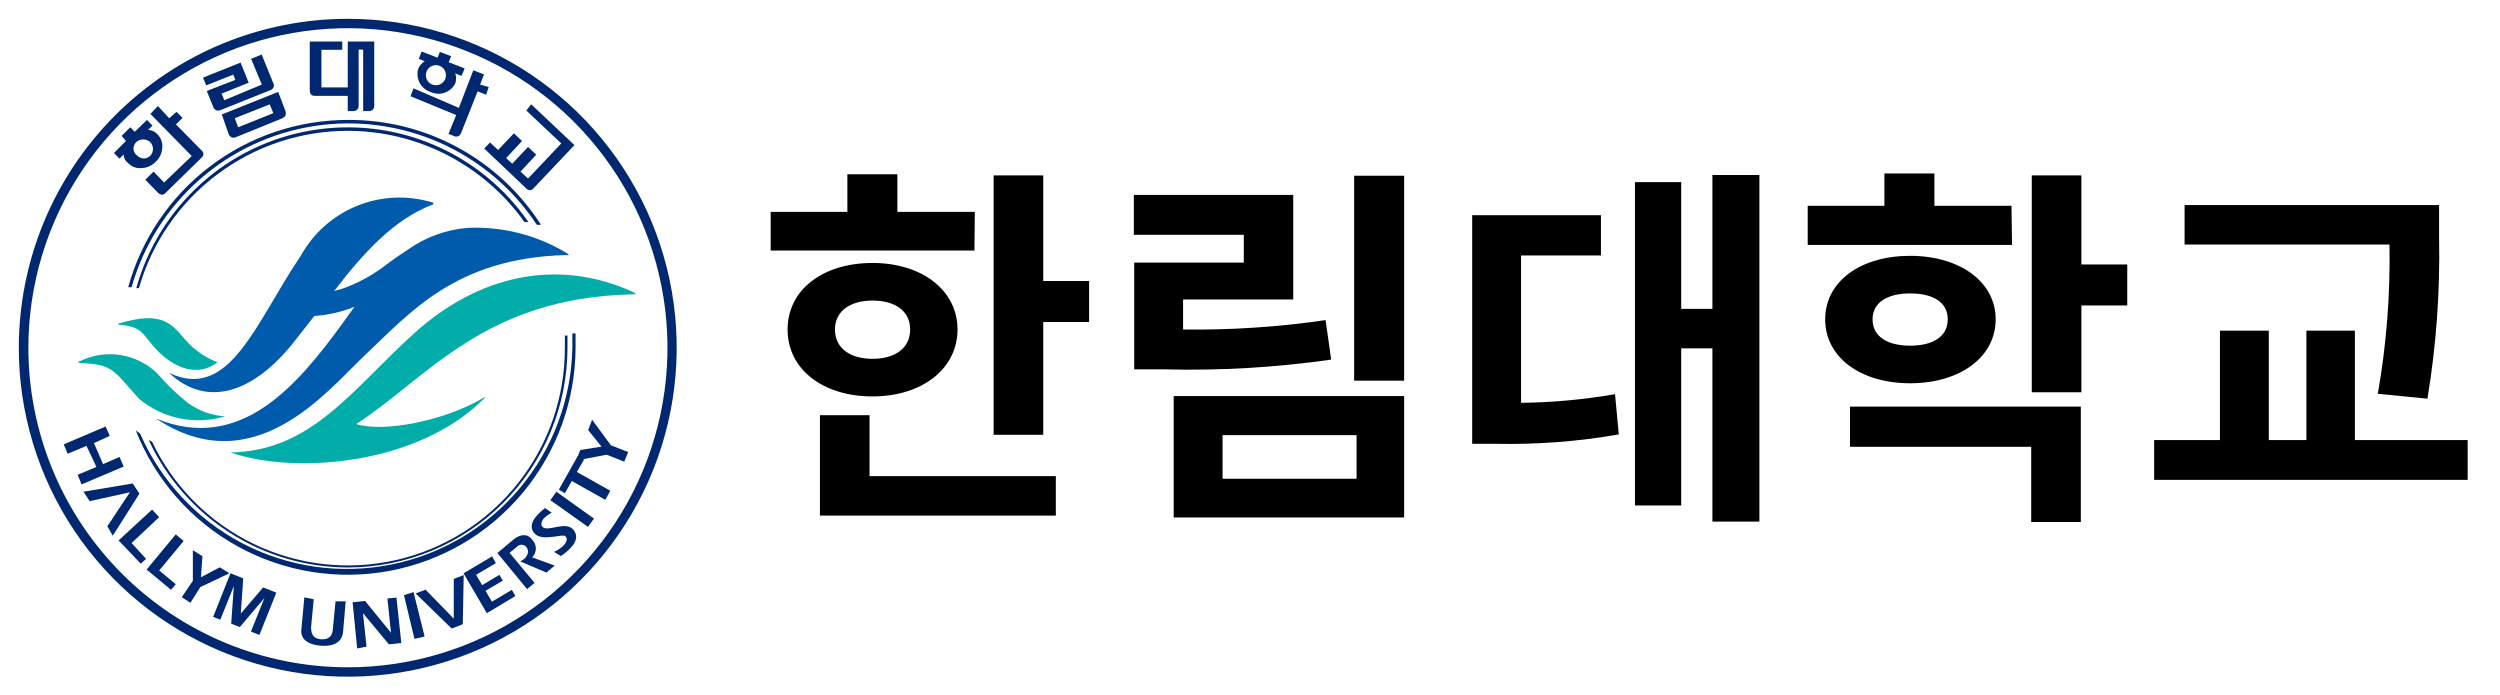
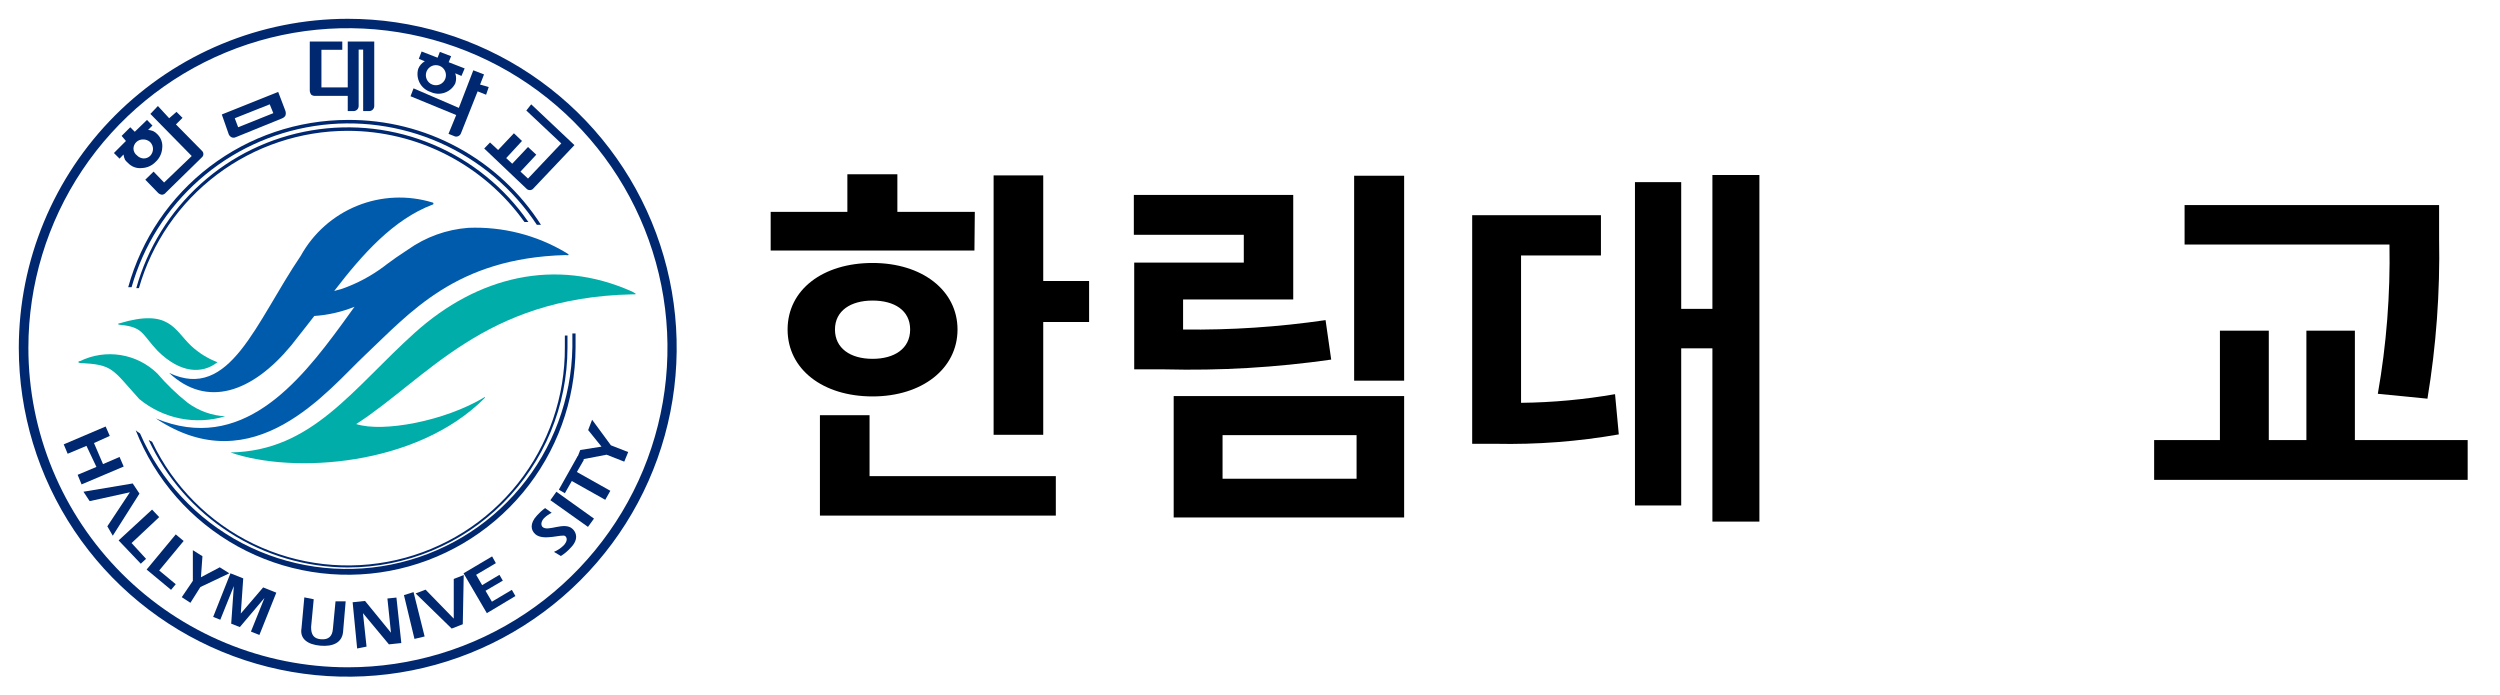
<svg xmlns="http://www.w3.org/2000/svg" width="133" height="37" viewBox="0 0 133 37" fill="none">
  <path d="M1 18.5C1 21.961 2.026 25.345 3.949 28.223C5.872 31.1 8.605 33.343 11.803 34.668C15.001 35.992 18.519 36.339 21.914 35.664C25.309 34.989 28.427 33.322 30.874 30.874C33.322 28.427 34.989 25.309 35.664 21.914C36.339 18.519 35.992 15.001 34.668 11.803C33.343 8.605 31.1 5.872 28.223 3.949C25.345 2.026 21.961 1 18.5 1C13.86 1.005 9.412 2.851 6.131 6.131C2.851 9.412 1.005 13.86 1 18.5ZM1.51 18.5C1.51 15.138 2.507 11.851 4.375 9.055C6.243 6.26 8.898 4.081 12.004 2.794C15.111 1.507 18.529 1.171 21.826 1.827C25.124 2.483 28.153 4.102 30.531 6.479C32.908 8.857 34.527 11.886 35.183 15.184C35.839 18.481 35.503 21.899 34.216 25.006C32.929 28.112 30.75 30.767 27.955 32.635C25.159 34.503 21.872 35.5 18.51 35.5C14.001 35.5 9.677 33.709 6.489 30.521C3.301 27.333 1.51 23.009 1.51 18.5Z" fill="#002870" />
  <path d="M30.6 17.74H30.52H30.45C30.45 17.98 30.45 18.23 30.45 18.47C30.404 21.21 29.421 23.852 27.666 25.956C25.91 28.06 23.488 29.5 20.8 30.036C18.113 30.572 15.323 30.173 12.894 28.904C10.466 27.634 8.544 25.572 7.45 23.06L7.33 22.98L7.22 22.89C8.251 25.514 10.165 27.696 12.632 29.061C15.098 30.426 17.964 30.889 20.735 30.369C23.506 29.849 26.009 28.379 27.813 26.213C29.617 24.047 30.61 21.319 30.62 18.5C30.62 18.25 30.62 17.99 30.62 17.74H30.6Z" fill="#002870" />
  <path d="M18.5 6.38C15.848 6.383 13.27 7.254 11.16 8.862C9.051 10.469 7.526 12.724 6.82 15.28H7C7.629 13.071 8.879 11.088 10.601 9.568C12.323 8.048 14.445 7.055 16.715 6.705C18.985 6.356 21.308 6.665 23.408 7.596C25.507 8.528 27.296 10.042 28.56 11.96H28.67H28.78C27.676 10.238 26.155 8.823 24.358 7.848C22.56 6.872 20.545 6.367 18.5 6.38Z" fill="#002870" />
  <path d="M18.5 6.96C20.34 6.962 22.152 7.403 23.787 8.247C25.422 9.09 26.832 10.312 27.9 11.81H28.11C26.847 9.984 25.09 8.556 23.044 7.693C20.999 6.83 18.75 6.568 16.561 6.938C14.372 7.307 12.333 8.293 10.684 9.779C9.035 11.265 7.844 13.191 7.25 15.33H7.39C8.082 12.918 9.541 10.797 11.545 9.287C13.55 7.777 15.991 6.96 18.5 6.96Z" fill="#002870" />
-   <path d="M18.5 30.19C21.6 30.187 24.572 28.955 26.763 26.763C28.955 24.571 30.187 21.599 30.19 18.5C30.19 18.28 30.19 18.06 30.19 17.85H30.05C30.05 18.06 30.05 18.26 30.05 18.47C30.066 21.095 29.187 23.647 27.558 25.705C25.928 27.763 23.645 29.204 21.087 29.79C18.528 30.376 15.846 30.072 13.483 28.929C11.12 27.785 9.218 25.87 8.09 23.5L7.91 23.41C8.849 25.429 10.343 27.14 12.219 28.34C14.094 29.541 16.273 30.183 18.5 30.19Z" fill="#002870" />
-   <path d="M14.42 4.78C14.473 4.756 14.516 4.716 14.543 4.666C14.57 4.615 14.579 4.557 14.57 4.5L13.92 2.9L13.36 3.13L13.93 4.5L11.93 5.33L11.79 4.98L13.23 4.4L12.8 3.33L10.8 4.13L10.97 4.54L12.41 3.97L12.52 4.25L11 4.84L11.33 5.65C11.341 5.694 11.361 5.736 11.388 5.772C11.416 5.808 11.45 5.838 11.49 5.86C11.526 5.877 11.565 5.886 11.605 5.886C11.645 5.886 11.684 5.877 11.72 5.86L14.42 4.78Z" fill="#002870" />
+   <path d="M18.5 30.19C21.6 30.187 24.572 28.955 26.763 26.763C28.955 24.571 30.187 21.599 30.19 18.5C30.19 18.28 30.19 18.06 30.19 17.85H30.05C30.05 18.06 30.05 18.26 30.05 18.47C30.066 21.095 29.187 23.647 27.558 25.705C25.928 27.763 23.645 29.204 21.087 29.79C18.528 30.376 15.846 30.072 13.483 28.929C11.12 27.785 9.218 25.87 8.09 23.5L7.91 23.41C8.849 25.429 10.343 27.14 12.219 28.34C14.094 29.541 16.273 30.183 18.5 30.19" fill="#002870" />
  <path d="M12.15 7.09C12.161 7.134 12.181 7.176 12.208 7.212C12.236 7.248 12.27 7.278 12.31 7.3C12.346 7.317 12.385 7.326 12.425 7.326C12.465 7.326 12.504 7.317 12.54 7.3L15 6.3C15.073 6.272 15.135 6.224 15.18 6.16C15.213 6.073 15.213 5.977 15.18 5.89L14.8 4.89L11.8 6.09L12.15 7.09ZM12.49 6.29L14.35 5.55L14.54 6.02L12.67 6.77L12.49 6.29Z" fill="#002870" />
  <path d="M6.8 8.66C6.894 8.763 7.01 8.843 7.141 8.891C7.271 8.94 7.412 8.957 7.55 8.94C7.827 8.93 8.089 8.811 8.28 8.61C8.487 8.421 8.612 8.16 8.63 7.88C8.647 7.743 8.632 7.603 8.585 7.473C8.538 7.342 8.461 7.225 8.36 7.13C8.298 7.063 8.223 7.008 8.14 6.97C8.056 6.94 7.969 6.919 7.88 6.91L8.11 6.68L7.82 6.38L7.17 7.01L6.93 6.77L6.47 7.23L6.7 7.5L6.06 8.14L6.36 8.44L6.57 8.22C6.583 8.317 6.61 8.411 6.65 8.5C6.692 8.56 6.743 8.614 6.8 8.66ZM7.1 7.91C7.1 7.845 7.114 7.78 7.14 7.72C7.165 7.66 7.203 7.605 7.25 7.56C7.344 7.469 7.47 7.419 7.6 7.42C7.673 7.416 7.747 7.427 7.816 7.453C7.885 7.479 7.947 7.519 8 7.57C8.091 7.668 8.141 7.796 8.14 7.93C8.137 8.06 8.087 8.184 8 8.28C7.954 8.328 7.898 8.367 7.836 8.392C7.774 8.418 7.707 8.431 7.64 8.43C7.507 8.423 7.382 8.366 7.29 8.27C7.233 8.229 7.186 8.175 7.153 8.112C7.12 8.05 7.102 7.981 7.1 7.91Z" fill="#002870" />
  <path d="M9 6.29L8.4 5.64L8 6.06L10.2 8.3L8.73 9.71L8.17 9.13L7.73 9.56L8.38 10.23C8.44 10.303 8.526 10.35 8.62 10.36C8.659 10.357 8.698 10.346 8.732 10.327C8.767 10.308 8.797 10.282 8.82 10.25L10.75 8.36C10.772 8.339 10.79 8.313 10.802 8.285C10.814 8.256 10.82 8.226 10.82 8.195C10.82 8.164 10.814 8.134 10.802 8.105C10.79 8.077 10.772 8.051 10.75 8.03L9.36 6.62L9.71 6.27L9.39 5.95L9 6.29Z" fill="#002870" />
  <path d="M19.64 5.91C19.712 5.91 19.78 5.882 19.831 5.831C19.882 5.78 19.91 5.712 19.91 5.64V2.21H18.5V4.65H17.1V2.65H18.21V2.21H16.48V4.77C16.473 4.867 16.502 4.963 16.56 5.04C16.623 5.086 16.702 5.108 16.78 5.1H18.5V5.91H18.82C18.89 5.907 18.956 5.878 19.005 5.827C19.053 5.777 19.08 5.71 19.08 5.64V2.64H19.32V5.91H19.64Z" fill="#002870" />
  <path d="M28.39 10.01L30.56 7.72L28.26 5.55L28 5.88L29.86 7.63L28.09 9.5L27.69 9.13L28.53 8.23L28.09 7.82L27.25 8.71L26.93 8.41L27.77 7.5L27.34 7.09L26.5 7.98L26.07 7.58L25.76 7.9L28 10.03C28.025 10.058 28.056 10.08 28.09 10.095C28.125 10.109 28.162 10.116 28.2 10.114C28.237 10.112 28.274 10.101 28.307 10.084C28.34 10.066 28.368 10.04 28.39 10.01Z" fill="#002870" />
  <path d="M25.54 4.5L25.75 3.96L25.18 3.74L24.41 5.74L22 4.7L21.84 5.12L24.27 6.12L23.86 7.12L24.21 7.26C24.272 7.274 24.337 7.266 24.394 7.237C24.451 7.207 24.496 7.159 24.52 7.1L25.41 4.86L25.86 5.04L26 4.63L25.54 4.5Z" fill="#002870" />
  <path d="M24.72 3.64L23.87 3.31L24 2.99L23.4 2.76L23.28 3.07L22.43 2.74L22.28 3.13L22.6 3.26C22.441 3.35 22.318 3.491 22.25 3.66C22.177 3.909 22.205 4.177 22.326 4.407C22.447 4.636 22.653 4.809 22.9 4.89C23.135 5.002 23.405 5.017 23.651 4.933C23.898 4.849 24.102 4.672 24.22 4.44C24.28 4.265 24.28 4.075 24.22 3.9L24.55 4.04L24.72 3.64ZM23 4.5C22.867 4.45 22.76 4.349 22.702 4.219C22.644 4.09 22.64 3.943 22.69 3.81C22.74 3.677 22.841 3.57 22.971 3.512C23.1 3.454 23.247 3.45 23.38 3.5C23.513 3.55 23.62 3.651 23.678 3.781C23.736 3.91 23.74 4.057 23.69 4.19C23.64 4.323 23.539 4.43 23.409 4.488C23.28 4.546 23.133 4.55 23 4.5Z" fill="#002870" />
  <path d="M6.39 17.28C7.64 17.4 7.54 17.78 8.39 18.67C9.58 19.85 10.74 19.92 11.57 19.27C11.051 19.074 10.576 18.778 10.17 18.4C9.27 17.55 9.02 16.4 6.36 17.2C6.25 17.2 6.27 17.27 6.36 17.28H6.39Z" fill="#00ADA9" />
  <path d="M33.6 15.5C29.54 13.69 25.4 14.71 22.08 17.69C18.76 20.67 16.61 24 12.26 24.07C15.59 25.23 22.16 24.8 25.76 21.2C25.86 21.09 25.76 21.11 25.76 21.14C23.67 22.4 20.37 23.02 18.95 22.56C22.73 20.12 25.74 15.84 33.61 15.66C33.9 15.66 33.89 15.66 33.61 15.5H33.6Z" fill="#00ADA9" />
  <path d="M12 22.15C11.279 22.112 10.584 21.865 10 21.44C9.407 20.971 8.861 20.445 8.37 19.87C7.836 19.35 7.155 19.008 6.419 18.89C5.684 18.772 4.93 18.884 4.26 19.21C4.15 19.21 4.13 19.3 4.26 19.31C6.01 19.4 5.95 19.61 7.41 21.23C8.036 21.746 8.78 22.1 9.575 22.26C10.37 22.421 11.193 22.383 11.97 22.15H12Z" fill="#00ADA9" />
  <path d="M30.11 13.44C28.545 12.506 26.741 12.047 24.92 12.12C23.761 12.206 22.648 12.607 21.7 13.28C21.21 13.6 20.88 13.83 20.59 14.05L20.42 14.18C19.747 14.682 19.002 15.08 18.21 15.36L17.78 15.48C19.3 13.5 20.93 11.68 23 10.89C23.016 10.89 23.031 10.884 23.043 10.872C23.054 10.861 23.06 10.846 23.06 10.83C23.06 10.814 23.054 10.799 23.043 10.788C23.031 10.776 23.016 10.77 23 10.77C21.684 10.37 20.271 10.433 18.997 10.95C17.723 11.467 16.665 12.406 16 13.61C13.6 17.15 12.23 21.37 9 19.84C11 21.71 13.4 20.9 15.49 18.38L16.37 17.26L16.72 16.81C17.455 16.76 18.177 16.595 18.86 16.32L18.18 17.26C15.89 20.39 12.83 24.15 8.29 22.26C13.53 25.75 17.46 20.73 19.41 18.9C21.82 16.63 24.25 13.73 30.08 13.57C30.25 13.59 30.35 13.58 30.11 13.44Z" fill="#005BAC" />
  <path d="M5.62 22.69L5.84 23.19L5 23.57L5.48 24.69L6.36 24.31L6.58 24.82L4.34 25.77L4.13 25.26L5.13 24.84L4.6 23.72L3.6 24.14L3.39 23.64L5.62 22.69Z" fill="#002870" />
  <path d="M5.71 28L6 28.5L7.42 26.26L7.06 25.72L4.44 26.16L4.77 26.66L6.91 26.19L5.71 28Z" fill="#002870" />
  <path d="M8.09 27.11L8.47 27.51L7 28.89L7.77 29.73L7.49 29.99L6.31 28.75L8.09 27.11Z" fill="#002870" />
  <path d="M9.35 28.43L9.77 28.78L8.47 30.35L9.35 31.08L9.1 31.38L7.8 30.3L9.35 28.43Z" fill="#002870" />
  <path d="M10.26 30.9V29.27L10.77 29.59L10.69 30.71L11.69 30.18L12.2 30.5L10.66 31.23L10.13 32.07L9.67 31.77L10.26 30.9Z" fill="#002870" />
  <path d="M12.26 30.5L12.94 30.77L12.81 32.64L14 31.25L14.7 31.53L13.8 33.78L13.35 33.6L14.07 31.81L12.76 33.36L12.3 33.18L12.44 31.18L11.72 32.97L11.34 32.82L12.26 30.5Z" fill="#002870" />
  <path d="M16.69 31.88L16.55 33.36C16.55 33.74 16.67 33.98 17.08 34.01C17.49 34.04 17.68 33.84 17.71 33.46L17.85 31.99H18.39L18.25 33.63C18.19 34.19 17.71 34.41 17.04 34.35C16.37 34.29 15.94 33.99 16.04 33.42L16.19 31.78L16.69 31.88Z" fill="#002870" />
  <path d="M18.76 32.04L19.42 31.97L20.8 33.66L20.61 31.84L21.09 31.79L21.35 34.21L20.69 34.28L19.31 32.62L19.5 34.4L19 34.5L18.76 32.04Z" fill="#002870" />
  <path d="M21.49 31.66L22 31.5L22.59 33.86L22.05 33.99L21.49 31.66Z" fill="#002870" />
  <path d="M22.11 31.57L22.64 31.37L24.14 32.91V30.8L24.67 30.59L24.62 33.21L24.03 33.44L22.11 31.57Z" fill="#002870" />
  <path d="M26.38 29.96L25.33 30.58L25.65 31.13L26.57 30.58L26.75 30.89L25.83 31.43L26.17 32.01L27.23 31.38L27.42 31.71L25.9 32.62L24.66 30.5L26.18 29.6L26.38 29.96Z" fill="#002870" />
-   <path d="M26.46 29.42L27.31 28.71C27.67 28.41 28.06 28.37 28.31 28.71C28.372 28.771 28.422 28.845 28.456 28.925C28.489 29.006 28.507 29.093 28.507 29.18C28.507 29.267 28.489 29.354 28.456 29.435C28.422 29.515 28.372 29.589 28.31 29.65L29.51 30.09L29.07 30.46L27.68 29.87L27.87 29.75C28.07 29.57 28.18 29.32 28 29.1C27.969 29.062 27.93 29.032 27.886 29.011C27.842 28.99 27.794 28.98 27.745 28.98C27.696 28.98 27.648 28.99 27.604 29.011C27.56 29.032 27.521 29.062 27.49 29.1L27.11 29.41L28.44 31.01L28.04 31.34L26.46 29.42Z" fill="#002870" />
  <path d="M29.47 29.36C29.678 29.273 29.865 29.144 30.02 28.98C30.13 28.85 30.22 28.65 30.07 28.52C29.92 28.39 28.91 28.8 28.48 28.42C28.24 28.21 28.17 27.85 28.57 27.42C28.699 27.275 28.843 27.144 29 27.03L29.35 27.28C29.194 27.356 29.052 27.457 28.93 27.58C28.75 27.79 28.79 27.97 28.87 28.04C29.16 28.3 30.02 27.74 30.45 28.13C30.67 28.32 30.79 28.7 30.37 29.13C30.215 29.304 30.037 29.455 29.84 29.58L29.47 29.36Z" fill="#002870" />
  <path d="M29.28 26.61L29.6 26.16L31.6 27.59L31.28 28.03L29.28 26.61Z" fill="#002870" />
  <path d="M29.73 26.05L30.73 24.27L31.07 24.45L30.69 25.11L32.47 26.11L32.2 26.59L30.42 25.59L30.05 26.24L29.73 26.05Z" fill="#002870" />
  <path d="M32.27 24.19L30.65 24.5L30.87 23.94L32 23.76L31.29 22.88L31.5 22.33L32.5 23.69L33.42 24.05L33.21 24.56L32.27 24.19Z" fill="#002870" />
  <path d="M51.84 13.33H41V11.27H45.08V9.27H47.74V11.27H51.86L51.84 13.33ZM46.42 21.09C43.78 21.09 41.9 19.65 41.9 17.53C41.9 15.41 43.78 13.99 46.42 13.99C49.06 13.99 50.94 15.45 50.94 17.53C50.94 19.61 49.06 21.09 46.42 21.09ZM46.26 25.33H56.17V27.43H43.62V22.09H46.26V25.33ZM46.42 19.09C47.58 19.09 48.42 18.55 48.42 17.53C48.42 16.51 47.58 15.99 46.42 15.99C45.26 15.99 44.42 16.53 44.42 17.53C44.42 18.53 45.24 19.09 46.42 19.09ZM57.94 14.95V17.13H55.5V23.13H52.86V9.33H55.5V14.95H57.94Z" fill="black" />
  <path d="M70.82 19.13C67.886 19.551 64.923 19.725 61.96 19.65H60.34V13.97H66.17V12.49H60.32V10.37H68.8V15.93H62.94V17.53C65.476 17.564 68.01 17.397 70.52 17.03L70.82 19.13ZM62.44 21.07H74.7V27.53H62.44V21.07ZM65.04 25.47H72.17V23.15H65.04V25.47ZM74.7 9.35V20.25H72.04V9.35H74.7Z" fill="black" />
  <path d="M80.92 21.43C82.596 21.412 84.268 21.258 85.92 20.97L86.12 23.11C83.955 23.49 81.758 23.657 79.56 23.61H78.32V11.45H85.17V13.59H80.92V21.43ZM93.6 9.31V27.75H91.1V18.53H89.44V26.89H86.98V9.69H89.44V16.43H91.1V9.31H93.6Z" fill="black" />
-   <path d="M107.04 13.03H96.17V10.95H100.25V9.23H102.91V10.95H107.01L107.04 13.03ZM101.62 20.39C98.98 20.39 97.1 19.01 97.1 16.99C97.1 14.97 98.98 13.61 101.62 13.61C104.26 13.61 106.17 14.99 106.17 16.99C106.17 18.99 104.28 20.39 101.62 20.39ZM98.42 21.63H110.7V27.77H108.06V23.77H98.42V21.63ZM101.62 18.39C102.8 18.39 103.62 17.93 103.62 16.99C103.62 16.05 102.8 15.61 101.62 15.61C100.44 15.61 99.62 16.07 99.62 16.99C99.62 17.91 100.42 18.39 101.62 18.39ZM113.17 16.25H110.73V20.87H108.09V9.33H110.73V14.07H113.17V16.25Z" fill="black" />
  <path d="M131.28 23.41V25.53H114.6V23.41H118.1V17.59H120.7V23.41H122.7V17.59H125.28V23.41H131.28ZM126.5 20.95C126.961 18.329 127.168 15.67 127.12 13.01H116.22V10.91H129.76V12.69C129.814 15.543 129.606 18.395 129.14 21.21L126.5 20.95Z" fill="black" />
</svg>